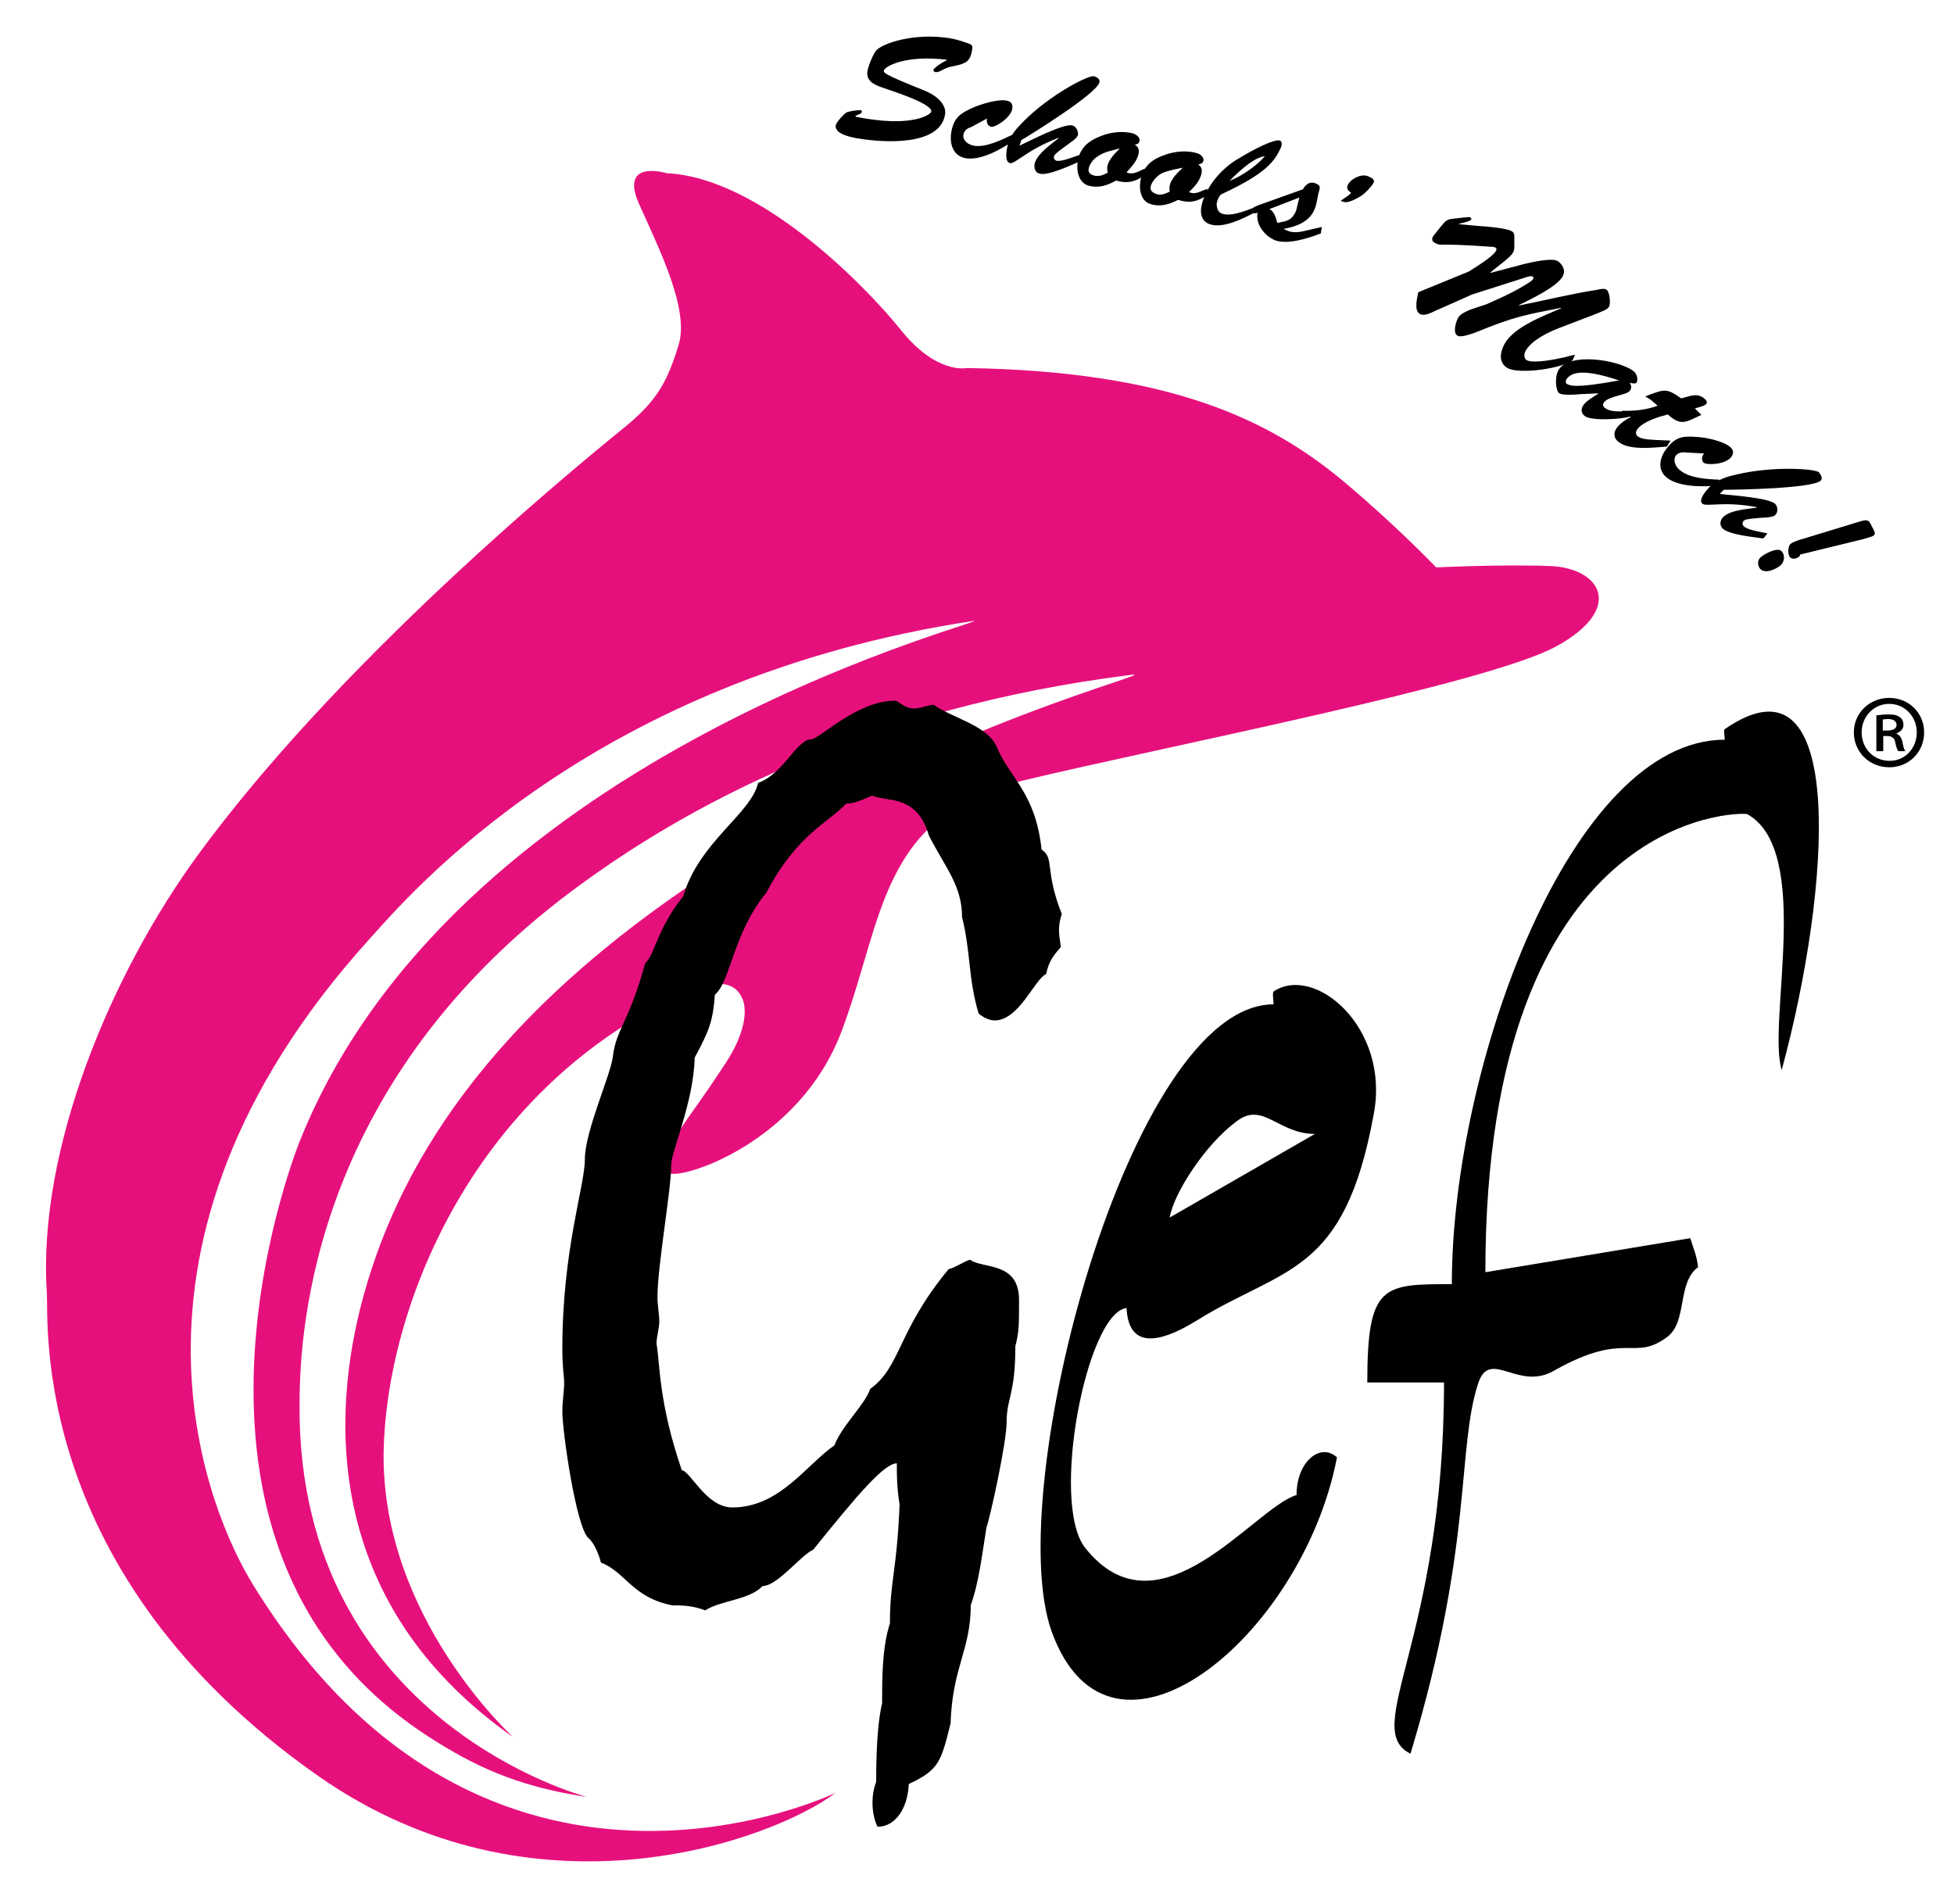
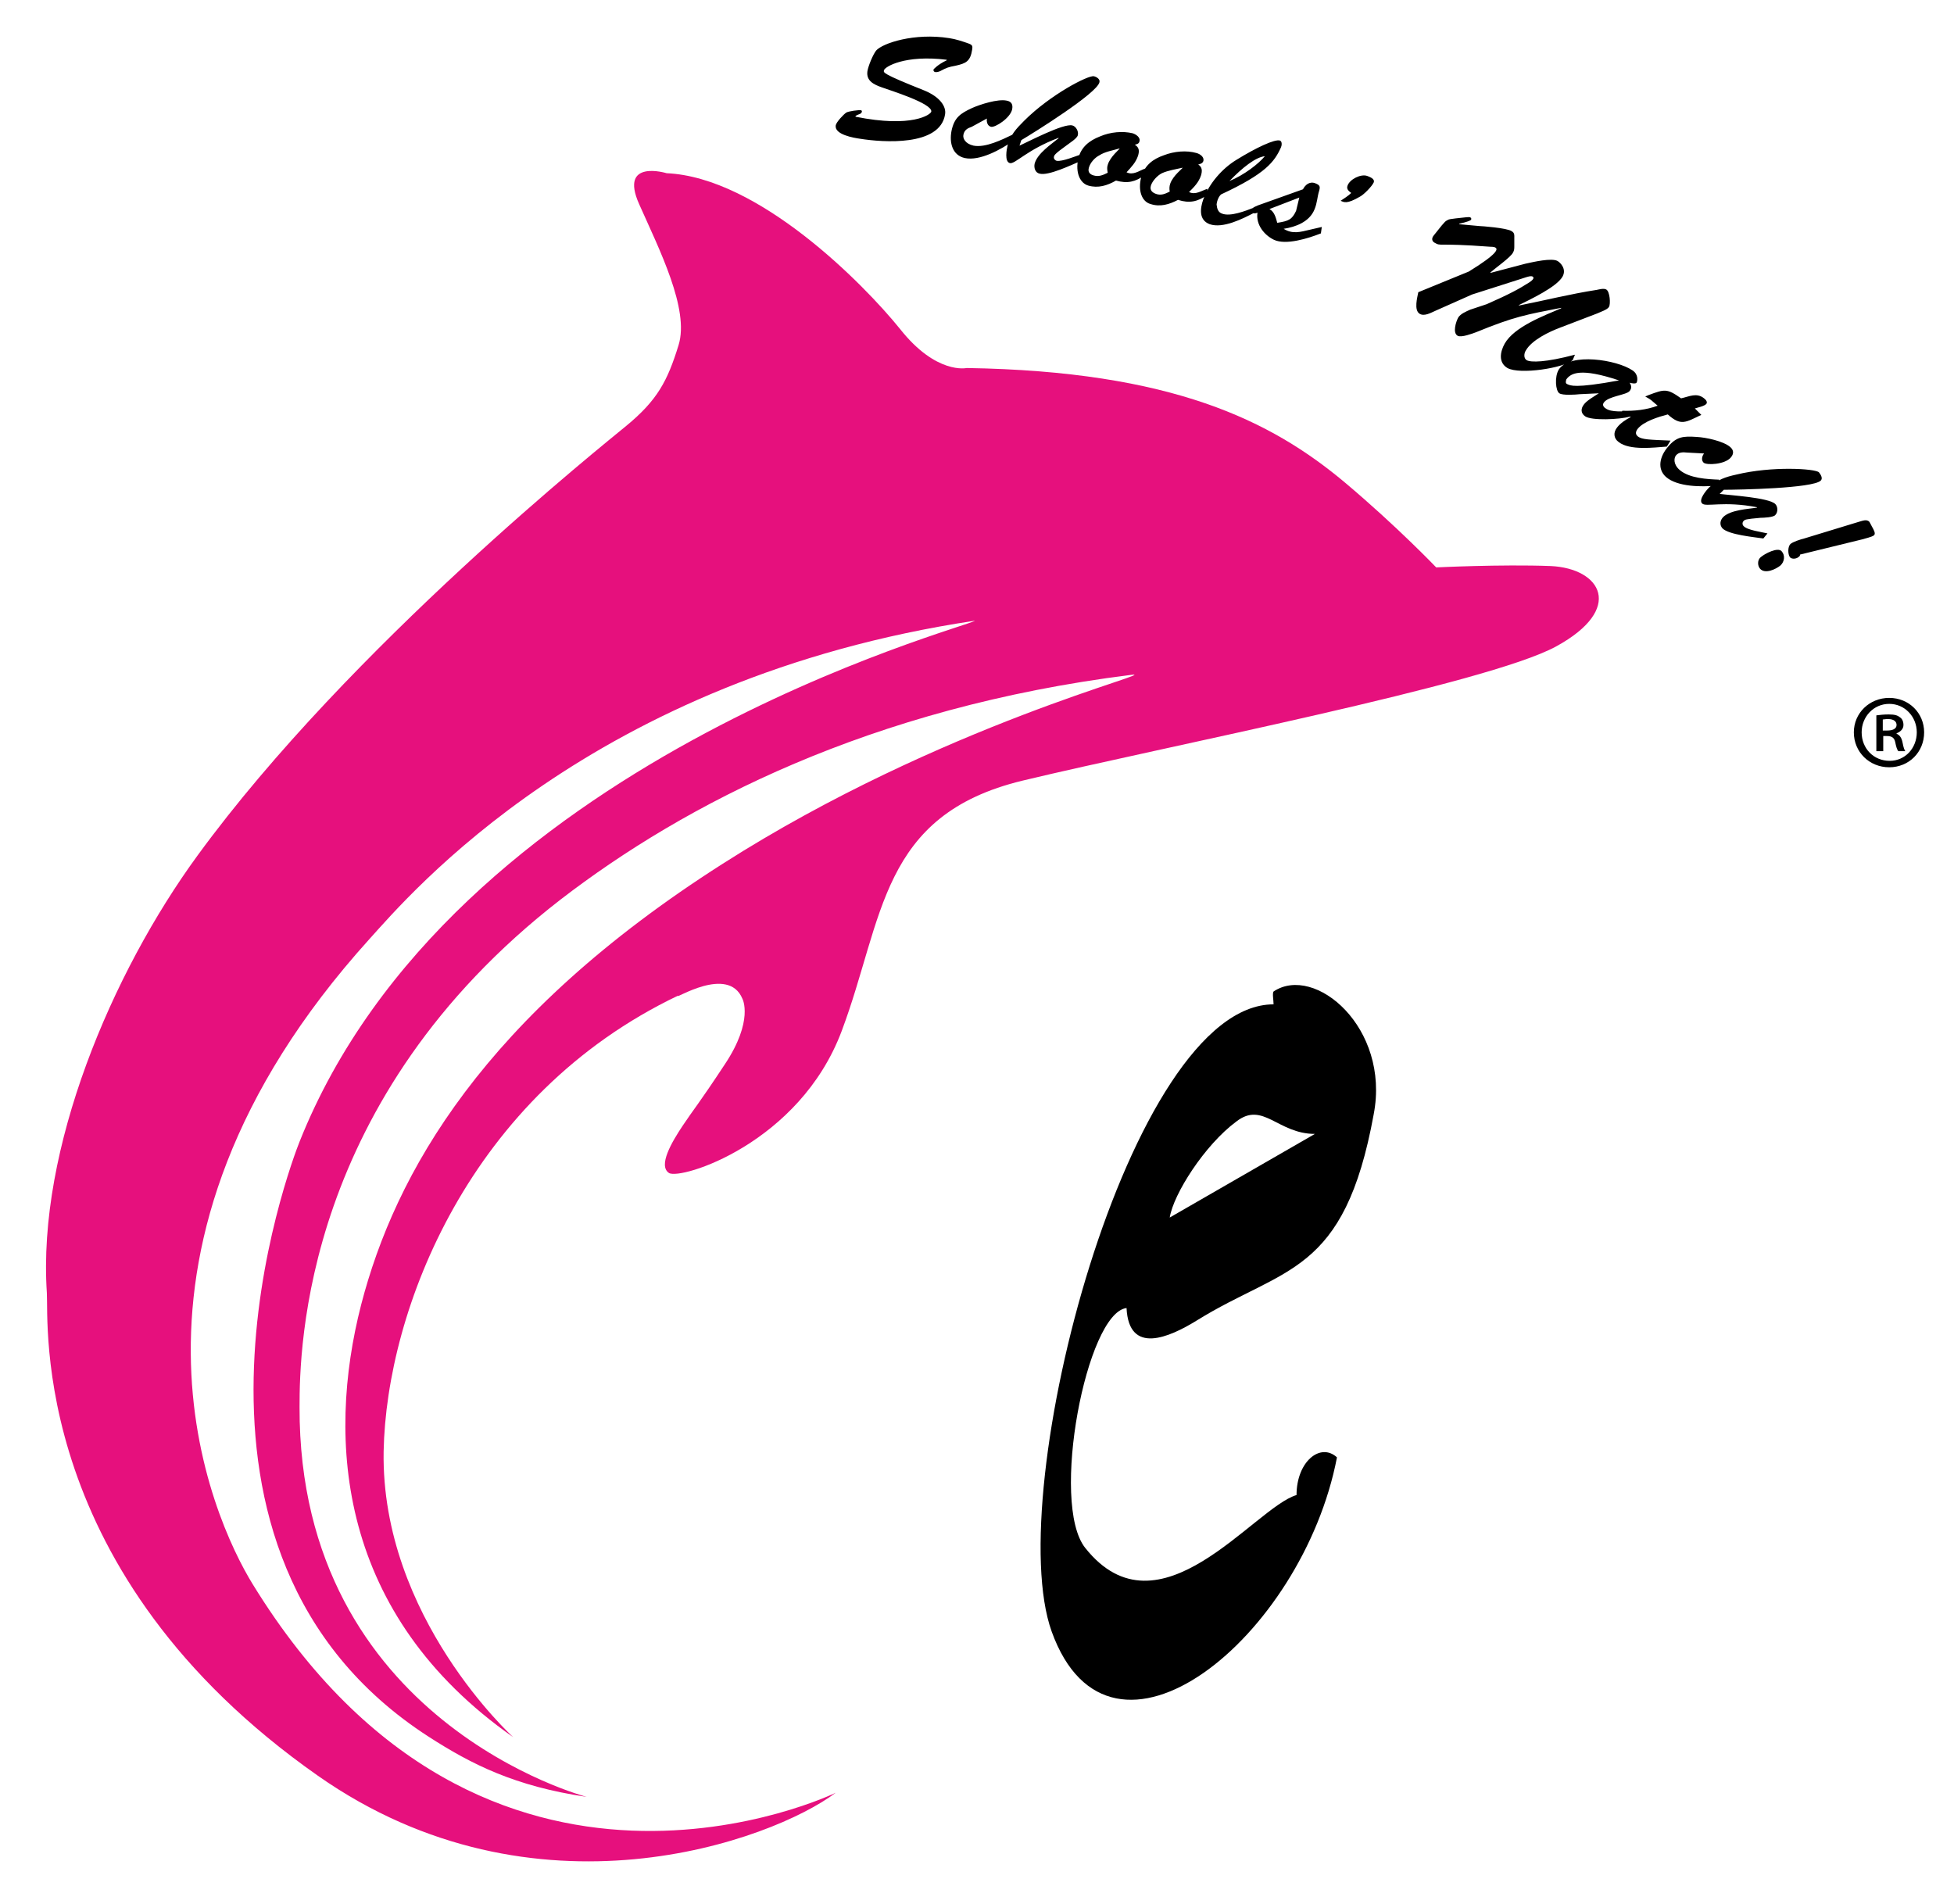
<svg xmlns="http://www.w3.org/2000/svg" version="1.1" id="Livello_1" x="0px" y="0px" viewBox="0 0 425.3 414.4" style="enable-background:new 0 0 425.3 414.4;" xml:space="preserve">
  <style type="text/css">
	.st0{fill:#E6107D;}
</style>
  <g>
    <path d="M192.4,15.3c0.2-0.8,4.6-3.4,13.6-2.3l0.1,0.1c-2.1,1-2.9,2-2.9,2c-0.1,0.3,0.1,0.6,0.5,0.6c0.3,0,0.7-0.1,0.9-0.2   c1.5-0.8,1.8-0.9,3.4-1.2c2.2-0.5,3.2-0.9,3.6-3.5c0.1-0.7,0.1-1-0.7-1.3c-1.4-0.5-2.9-1-4.3-1.2c-7.6-1.2-14.5,1.1-15.9,2.7   c-0.7,0.9-1.7,3.3-1.9,4.5c-0.3,2.1,1.4,2.9,3.1,3.5c1.6,0.6,11.1,3.5,10.8,5.3c-0.1,0.6-4.1,3.6-16.5,1.1l0-0.1   c0.2-0.2,0.4-0.3,0.7-0.4c0.3-0.1,0.6-0.2,0.7-0.6c0-0.2-0.1-0.3-0.2-0.3c-0.5-0.1-2.7,0.2-3.2,0.5c-0.6,0.4-2.2,2.1-2.3,2.8   c-0.3,2,3.9,2.7,5.3,2.9c5,0.8,17.4,1.7,18.5-5.3c0.3-1.7-1.1-3.8-4.5-5.2C191.9,16,192.3,15.8,192.4,15.3 M214.8,25.8   c-0.1,0.7,0.1,1.6,0.9,1.8c0.9,0.2,4.2-1.9,4.6-3.8c0.2-1-0.1-1.7-1.2-1.9c-1.9-0.4-5.7,0.8-7.5,1.6c-2.6,1.2-3.9,2.1-4.5,5   c-0.5,2.6,0.2,5.3,2.9,5.9c3.3,0.7,7.9-1.9,10.5-3.7l-0.1-1.4c-2.3,1.1-5.9,2.9-8.5,2.4c-1.8-0.4-2.4-1.6-2.2-2.4   c0.2-1,0.9-1.4,1.8-1.7L214.8,25.8z M222.3,30.5c2.7-1.6,16.5-10.2,17-12.6c0.2-0.7-0.7-1.2-1.2-1.3c-1.2-0.3-9.5,4-15.2,9.7   c-1.7,1.7-3,3.1-3.6,5.4c-0.2,0.8-0.7,3.5,0.5,3.8c1.1,0.3,3.7-2.9,10.6-5.5l0,0.1c-1.6,1.3-4.6,3.3-5.2,5.5   c-0.2,0.9,0.1,2,1.1,2.2c1.9,0.5,6.9-1.9,8.8-2.7l0.2-1.5c-1.2,0.4-4.1,1.6-5.3,1.4c-0.4-0.1-0.7-0.5-0.6-0.9   c0.1-0.3,0-0.5,2.8-2.5c0.5-0.4,2.3-1.5,2.4-2.2c0.2-0.8-0.4-1.9-1.2-2.1c-1.9-0.5-9.5,3.5-11.5,4.4L222.3,30.5z M249.2,36.7   c-1.3,0.5-2.6,1.5-4,0.8c1-1.1,2-2.1,2.5-3.6c0.3-1,0.3-1.8-0.7-2.4c0.4-0.1,0.9-0.2,1-0.7c0.3-0.9-0.8-1.6-1.5-1.8   c-2.1-0.5-4.8-0.3-7.1,0.7c-2.3,0.9-4.1,2.3-4.7,4.8c-0.7,3.1,0.4,5.4,2.2,5.9c2.1,0.6,4.1,0,6-1.1c2.5,0.7,4.2,0.3,6.3-1.2   L249.2,36.7z M243.7,32.3c0.1,0.1-2.1,1.8-2.6,3.6c-0.2,0.6-0.1,1.1,0,1.7c-1,0.5-1.9,0.9-3,0.6c-0.8-0.2-1.4-0.7-1.1-1.7   c0.3-1.1,1.3-2.2,2.3-2.7C240.5,33,242.4,32.7,243.7,32.3 M262.8,41.1c-1.3,0.4-2.6,1.4-4,0.7c1.1-1.1,2.1-2.1,2.6-3.6   c0.3-1,0.3-1.8-0.6-2.4c0.4-0.1,0.9-0.2,1.1-0.7c0.3-0.9-0.7-1.6-1.5-1.8c-2.1-0.6-4.8-0.4-7.1,0.5c-2.3,0.8-4.1,2.1-4.9,4.7   c-0.8,3.1,0.2,5.4,2,5.9c2.1,0.7,4.1,0.1,6-0.9c2.5,0.8,4.2,0.4,6.3-1L262.8,41.1z M257.4,36.5c0.1,0.1-2.1,1.7-2.7,3.5   c-0.2,0.6-0.2,1.1-0.1,1.7c-1,0.5-1.9,0.9-3,0.5c-0.8-0.3-1.4-0.8-1.1-1.8c0.3-1,1.4-2.2,2.4-2.7C254.2,37.1,256.1,36.8,257.4,36.5    M267.6,39.4c2.8-2.9,5.7-5.2,7.7-5.4C274,35.6,270.8,38.1,267.6,39.4L267.6,39.4z M272.9,45.2c-1.8,0.7-5.1,2-6.9,1.3   c-0.9-0.3-1.1-1.1-1.2-2c0.1-0.9,0.5-1.8,1-2.2c9.7-4.5,11.6-7.1,13-10.2c0.2-0.4,0.3-1.3-0.2-1.5c-1.1-0.4-5.3,1.6-9.5,4.2   c-3.1,1.9-5.9,5.1-7.2,8.6c-0.7,2-1,4.5,1.4,5.4c2.9,1,7.2-1.2,9.7-2.5L272.9,45.2z M293.3,40.4c-0.3,0.8,0.3,1.2,0.8,1.6   c-0.7,0.7-1.6,1.2-2.3,1.7c0.7,0.3,1.3,0.8,4.2-0.9c0.8-0.4,2.6-2.2,3-3.1c0.3-0.8-0.9-1.2-1.4-1.4C296.2,37.8,293.8,39,293.3,40.4    M282.8,43c-0.3,1.2-0.5,2.1-0.7,2.9c-0.9,1.9-1.6,2.2-4.1,2.6c-0.3-1.1-0.6-2.4-1.7-3L282.8,43z M285.1,50c-2.1,0.5-3.8,1-5.7-0.2   c2.6-0.4,5.6-1.5,6.7-4.2c0.6-1.4,0.6-2.7,1-4c0.3-1,0.2-1.3-0.8-1.7c-1.2-0.5-2.2,0.3-2.7,1.3l-9.8,3.5c-0.4,0.2-1.1,0.4-1.3,0.8   c-0.1,0.3,0,0.7,0.3,0.9c0.3,0.1,0.6,0,0.9-0.1c-0.4,2.6,1.5,4.9,3.6,5.9c2.6,1.2,7.4-0.3,10.2-1.4l0.2-1.4L285.1,50z M320,67.4   c-0.9,0.4-2.1,0.9-2.6,1.7c-0.5,0.9-1.3,3.4-0.1,4c0.8,0.4,3.2-0.5,4-0.8c8.3-3.4,10.8-3.8,18.5-5.3l0,0.1   c-3.7,1.6-10.2,4-12.3,7.7c-1,1.8-1.4,4.1,0.6,5.3c2.7,1.5,12.2,0,14.2-1.7l0.5-1.2c-6.4,1.7-9.6,1.7-10.5,1.2   c-0.7-0.4-0.6-1.5-0.2-2.1c1.3-2.3,5.1-4.1,7.5-5l8.1-3.1c0.6-0.3,2.2-0.8,2.5-1.4c0.4-0.6,0.2-3.4-0.6-3.8c-0.6-0.3-1.5,0-2.1,0.1   c-5.8,0.9-11.3,2.3-16.9,3.4l0-0.1c2.4-1.2,8.2-3.9,9.5-6.2c0.9-1.6-0.4-3-1.1-3.4c-1.3-0.7-5.2,0.2-7,0.6l-7.6,2l0-0.1   c1-0.9,4.4-3.3,4.9-4.3c0.3-0.5,0.3-0.9,0.3-1.4l0-1.7c0-0.7,0.1-1.2-0.6-1.6c-1.1-0.7-6.6-1.1-7-1.1l-4.4-0.4l0-0.1   c1.8-0.4,2.5-0.7,2.6-0.9c0.1-0.2,0-0.4-0.2-0.5c-0.2-0.1-0.8,0-1,0c-3.8,0.4-3.6,0.4-4.1,0.7c-0.4,0.1-1.6,1.7-2.8,3.2   c-0.6,0.7-0.4,1.3,0.1,1.6c1.6,0.9,0.1,0,12.1,0.9c0.3,0,0.9,0,1.2,0.2c0.5,0.3,0.7,1.2-5.8,5.2l-11,4.5c-0.2,1.1-1,3.9,0.3,4.7   c1,0.6,2.4-0.2,3.3-0.6l8.1-3.6l11.9-3.8c0.4-0.1,0.9-0.3,1.3-0.1c0.3,0.2,0.3,0.6-0.8,1.3c-2.2,1.4-4.2,2.5-9.2,4.7L320,67.4z    M352.4,82.8L352.4,82.8c-9.8,1.8-10.6,1.1-11.3,0.8c-0.5-0.2-0.2-0.8-0.2-1C341.9,81.2,344,80,352.4,82.8 M348,85.6L348,85.6   c-0.9,0.6-2.7,1.6-3.3,2.5c-0.6,0.8-0.7,1.8,0.3,2.5c1.4,1,7.5,0.7,9.7,0.1l0.5-1.2c-1.8,0-4.5,0.3-5.7-0.6   c-0.5-0.3-0.8-0.8-0.4-1.3c1-1.4,4.9-1.6,5.6-2.5c0.5-0.6,0.4-1.2,0-1.8c0.3,0.1,1.3,0.3,1.5,0c0.2-0.3,0.5-1.8-0.9-2.7   c-3.4-2.3-13.5-3.9-16-0.2c-1,1.6-0.7,4.7,0.1,5.2c0.7,0.5,3.6,0.3,4.4,0.2L348,85.6z M368.9,88.9c0.6-0.2,2.1-0.5,2.5-1   c0.3-0.4-0.1-0.9-0.5-1.2c-1.6-1.3-3.2-0.4-5,0c-3.1-2.2-3.6-2-7.1-0.7l-0.7,0.3c1.6,0.9,1,0.6,2.7,2c-2.4,0.9-5.1,1.2-7.7,1.1   l-0.5,1.3l2.3,0l0,0.1c-1,0.5-2.2,1.3-2.9,2.2c-0.9,1.1-0.8,2.4,0.3,3.2c2.4,1.9,7.7,1.2,10.5,1l0.8-1.3c-4.5-0.2-6.2-0.2-7.1-0.9   c-0.6-0.5-0.5-1-0.1-1.6c1.3-1.7,4.7-2.7,6.6-3.2c2.9,2.6,3.9,1.7,7.3,0.1L368.9,88.9z M370.9,98.7c-0.4,0.5-0.7,1.4-0.1,2   c0.7,0.6,4.6,0.4,5.9-1.1c0.7-0.8,0.7-1.6-0.1-2.3c-1.5-1.3-5.3-2.1-7.3-2.2c-2.9-0.2-4.4-0.1-6.3,2.2c-1.7,2-2.4,4.7-0.4,6.5   c2.5,2.2,7.8,2.2,11,1.9l0.6-1.3c-2.6-0.1-6.5-0.3-8.6-2.1c-1.4-1.2-1.3-2.6-0.8-3.2c0.6-0.7,1.5-0.7,2.4-0.6L370.9,98.7z    M375.2,106.6c3.2,0,19.4-0.3,21.1-2c0.5-0.5,0-1.3-0.4-1.8c-0.8-0.8-10.2-1.4-18,0.5c-2.3,0.5-4.1,1.1-5.9,2.8   c-0.6,0.6-2.4,2.7-1.5,3.5c0.8,0.8,4.7-0.6,11.9,0.8v0.1c-2.1,0.3-5.7,0.5-7.3,2c-0.7,0.7-0.9,1.7-0.2,2.5c1.4,1.4,6.9,1.9,8.9,2.2   l0.9-1.1c-1.2-0.3-4.4-0.7-5.2-1.6c-0.3-0.3-0.3-0.8,0-1.1c0.3-0.3,0.3-0.4,3.7-0.7c0.7,0,2.8-0.1,3.2-0.6c0.6-0.6,0.6-1.8,0-2.4   c-1.4-1.4-9.9-1.9-12.1-2.2L375.2,106.6z M383.1,123.8c1.1,1.2,3.4,0.1,4.4-0.7c0.9-0.8,1.1-2.2,0.3-3.1c-0.8-1-3.7,0.5-4.6,1.3   C382.5,121.9,382.5,123.1,383.1,123.8 M392.7,117.2c-0.8,0.2-2.4,0.7-3,1.2c-0.6,0.6-0.6,2.2-0.1,2.9c0.5,0.5,1.5,0.3,1.9-0.1   c0.2-0.1,0.3-0.3,0.3-0.5l13.5-3.3c0.6-0.2,2.1-0.5,2.6-0.9c0.4-0.4-0.1-1.2-0.3-1.6c-0.2-0.3-0.5-1-0.7-1.3   c-0.6-0.7-1.6-0.2-2.4,0L392.7,117.2z" />
    <path class="st0" d="M111.7,378.1c0,0-28.8-26.1-28.2-62.2c0.6-30.9,18.8-77.6,64.1-99.2c-1.1,1.1,10.9-6.8,14,0.7   c0,0,2.5,4.7-3.8,14.2c-5.8,8.8-6.8,9.8-9.2,13.4c-2.4,3.6-5.4,8.7-3,10.3c2.5,1.6,28.4-6.4,37.6-30.9c9.2-24.5,8.3-47,39.4-54.5   c31.2-7.5,101.1-21,116.1-29.2c15-8.2,9.8-17-1.2-17.5c-10.9-0.4-24.9,0.3-24.9,0.3s-8.6-9-19.9-18.5c-16-13.4-37.5-24.2-82.3-24.9   c0,0-6.6,1.5-14.5-8.5c-8-9.9-30.8-33-50.8-33.9c0,0-10.4-3.2-6,6.7c4.4,9.9,11,22.9,8.6,30.7c-2.4,7.8-4.6,12-11.4,17.6   c-4.2,3.5-60.1,48-93.3,93.5c-18.7,25.6-34.9,63.9-32.8,95.2c0.4,6.4-3.9,61,59,105.1c47.2,33.1,98.9,14.1,112.7,3.7   c0,0-76.2,37.1-126.9-45.4c-8.8-14.3-35.6-72.9,25.4-140.4c8.7-9.6,48.4-56.8,131.8-69.3c-1.4,1.4-113.9,30.3-147,113.4   c-1.8,4.5-34.2,89.3,28.1,129.5c9.3,6,18.8,10.8,34.4,13.1c0,0-62.7-16.3-62.5-84.9c0-12.8,0.9-67.1,56.8-110.4   C149,175,189.4,154,246.1,146.9c7.8-1-41,10.6-88.8,41.1c-52.1,33.2-71.3,67.4-78.7,96C71,313.6,73.6,351.4,111.7,378.1" />
    <path d="M277.2,218.6c-31.4,0-59.2,106.1-48.3,136.5c12.8,35.5,54.6,1.2,62.1-37.9c-3.6-3.3-8.8,0.9-8.8,8.2   c-9.2,2.7-29.9,31.8-46,11.5c-7.7-9.7,0.3-51.2,9-52.2c0.5,10.3,9.3,6.4,15.3,2.7c19-11.8,32.1-9.7,38.5-44.9   c3.6-18.8-12.8-32.7-21.8-26.7C276.9,216.2,277.2,217.7,277.2,218.6 M269.1,244.1c5.8-4.5,9,2.7,17.1,2.7L254.6,265   C255.4,259.9,262.2,249.2,269.1,244.1" />
-     <path d="M375.4,161c-33.5,0-59.4,71.1-59.4,118.5c-15,0-18.4,0-18.4,21.4h16.7c0,56.2-18.2,75.4-7.3,80.8   c13.8-45.7,10-66.5,14.8-80.8c2.6-7.4,8.7,2,16.5-2.6c15.8-8.9,17.2-1.7,24.7-7.4c4.3-3.4,2-11.7,6.6-15.1c-0.3-2.6-1-4-1.7-6.3   l-44.6,7.4c0-100.2,55.3-100.2,57-99.7c14.3,8,4.3,45.4,7.5,55.7c10.7-39.4,14.5-92.8-12.4-74.2C375.1,158.7,375.4,160.4,375.4,161   " />
-     <path d="M216.5,222.1c5.3,0,8.7-9,11.2-10.1c0.6-2.8,1.5-3.9,3.2-5.9c-0.2-1.4-0.4-2.5-0.4-3.6c0-1.4,0.2-2.2,0.6-3.6   c-3.8-9.5-1.5-12.1-4.4-14c-1.3-12.3-6.8-15.4-9.7-22.2c-1.9-4.8-9.7-6.4-13.8-9.3c-1.1,0-2.8,0.8-4.2,0.8c-2.3,0-3.4-1.7-4.2-1.7   c-8.3,0-16.5,8.4-18.2,8.4c-3.2,0-6.1,7.6-11.6,9.5c-1.5,6.7-12.9,12.9-16.3,24.7c-5.7,7-6.1,12.6-8.3,14.6   c-3.4,12.6-6.3,14.3-7,20.2c-0.4,3.9-6.1,16.3-6.1,22.4c0,5.9-4.9,19.6-4.9,41.2c0,4.5,0.4,5.9,0.4,7.6c0,1.4-0.4,3.9-0.4,6.2   c0,4.2,3,25.2,5.7,27.5c1.1,0.8,2.3,3.6,2.7,5.3c5.3,2,6.8,7.6,15.5,9.3c1.7,0,4.4,0,7.2,1.1c3.4-2.2,9.5-2.2,12.5-5.3   c3.2,0,8.3-6.7,11-7.9c9.9-12.3,15.5-18.8,18.2-18.8c0,2.8,0,5.1,0.6,9c-0.6,14.6-2.1,16.5-2.1,25.8c-1.7,5.3-1.7,11.8-1.7,17.4   c-0.6,2.5-1.3,7.3-1.3,17.1c-0.6,1.7-0.8,3.1-0.8,4.5c0,2,0.4,3.9,1.1,5.3c4,0,6.6-4.2,6.8-9.3c6.6-3.1,7-4.8,9.1-13.2   c0.4-12.3,4.4-16,4.4-25.8c1.7-4.5,2.5-11.2,3.4-16.8c0.8-2.2,4.4-18.5,4.4-23c0-5.3,1.9-5.9,1.9-16.5c0.8-3.1,0.8-4.5,0.8-10.1   c0-8.4-8-6.7-10.6-8.7c-0.8,0-3.8,2-4.7,2c-11.2,13.5-10.4,21.3-17.1,26.1c-1.1,3.4-6.1,7.9-7.8,12.3c-6.1,4.2-11.9,13.5-22.2,13.5   c-5.7,0-9.1-7.9-11-8.1c-5.1-14.9-4.7-23-5.5-27.5c0-1.7,0.6-3.4,0.6-4.8c0-1.7-0.4-3.6-0.4-5.3c0-7,3-23.3,3-28.9   c0-2.8,4.9-13.7,5.1-23.3c3.2-5.9,4-8.1,4.4-13.7c3.4-2.8,4-13.5,11.2-22.2c6.6-12.6,13.3-15.1,17.4-19.4c2.5,0,5.1-1.7,5.7-1.7   c3.4,1.4,9.7-0.3,12.3,8.7c3.6,7,7.2,10.9,7.2,17.7c1.9,7.6,1.3,13.2,3.6,21C214.2,221.6,215.5,222.1,216.5,222.1" />
    <path d="M411.2,153.2c3.4,0,6,2.8,6,6.2c0,3.4-2.5,6.2-5.9,6.2c-3.5,0-6.1-2.7-6.1-6.2C405.2,156,407.8,153.2,411.2,153.2    M411.2,151.9c-4.3,0-7.7,3.3-7.7,7.5c0,4.3,3.4,7.6,7.7,7.6c4.3,0,7.6-3.3,7.6-7.6C418.8,155.2,415.5,151.9,411.2,151.9    M409.8,156.6c0.2,0,0.6-0.1,1.1-0.1c1.4,0,1.9,0.6,1.9,1.3c0,0.9-1,1.2-2,1.2h-1V156.6z M409.8,160.2h0.9c1.1,0,1.6,0.4,1.8,1.3   c0.2,1,0.4,1.7,0.7,2h1.5c-0.2-0.3-0.4-0.8-0.6-1.9c-0.2-1-0.6-1.6-1.3-1.9v-0.1c0.8-0.3,1.5-0.9,1.5-1.8c0-0.8-0.3-1.4-0.8-1.7   c-0.5-0.4-1.1-0.6-2.4-0.6c-1.1,0-1.9,0.1-2.7,0.2v7.8h1.5V160.2z" />
  </g>
</svg>